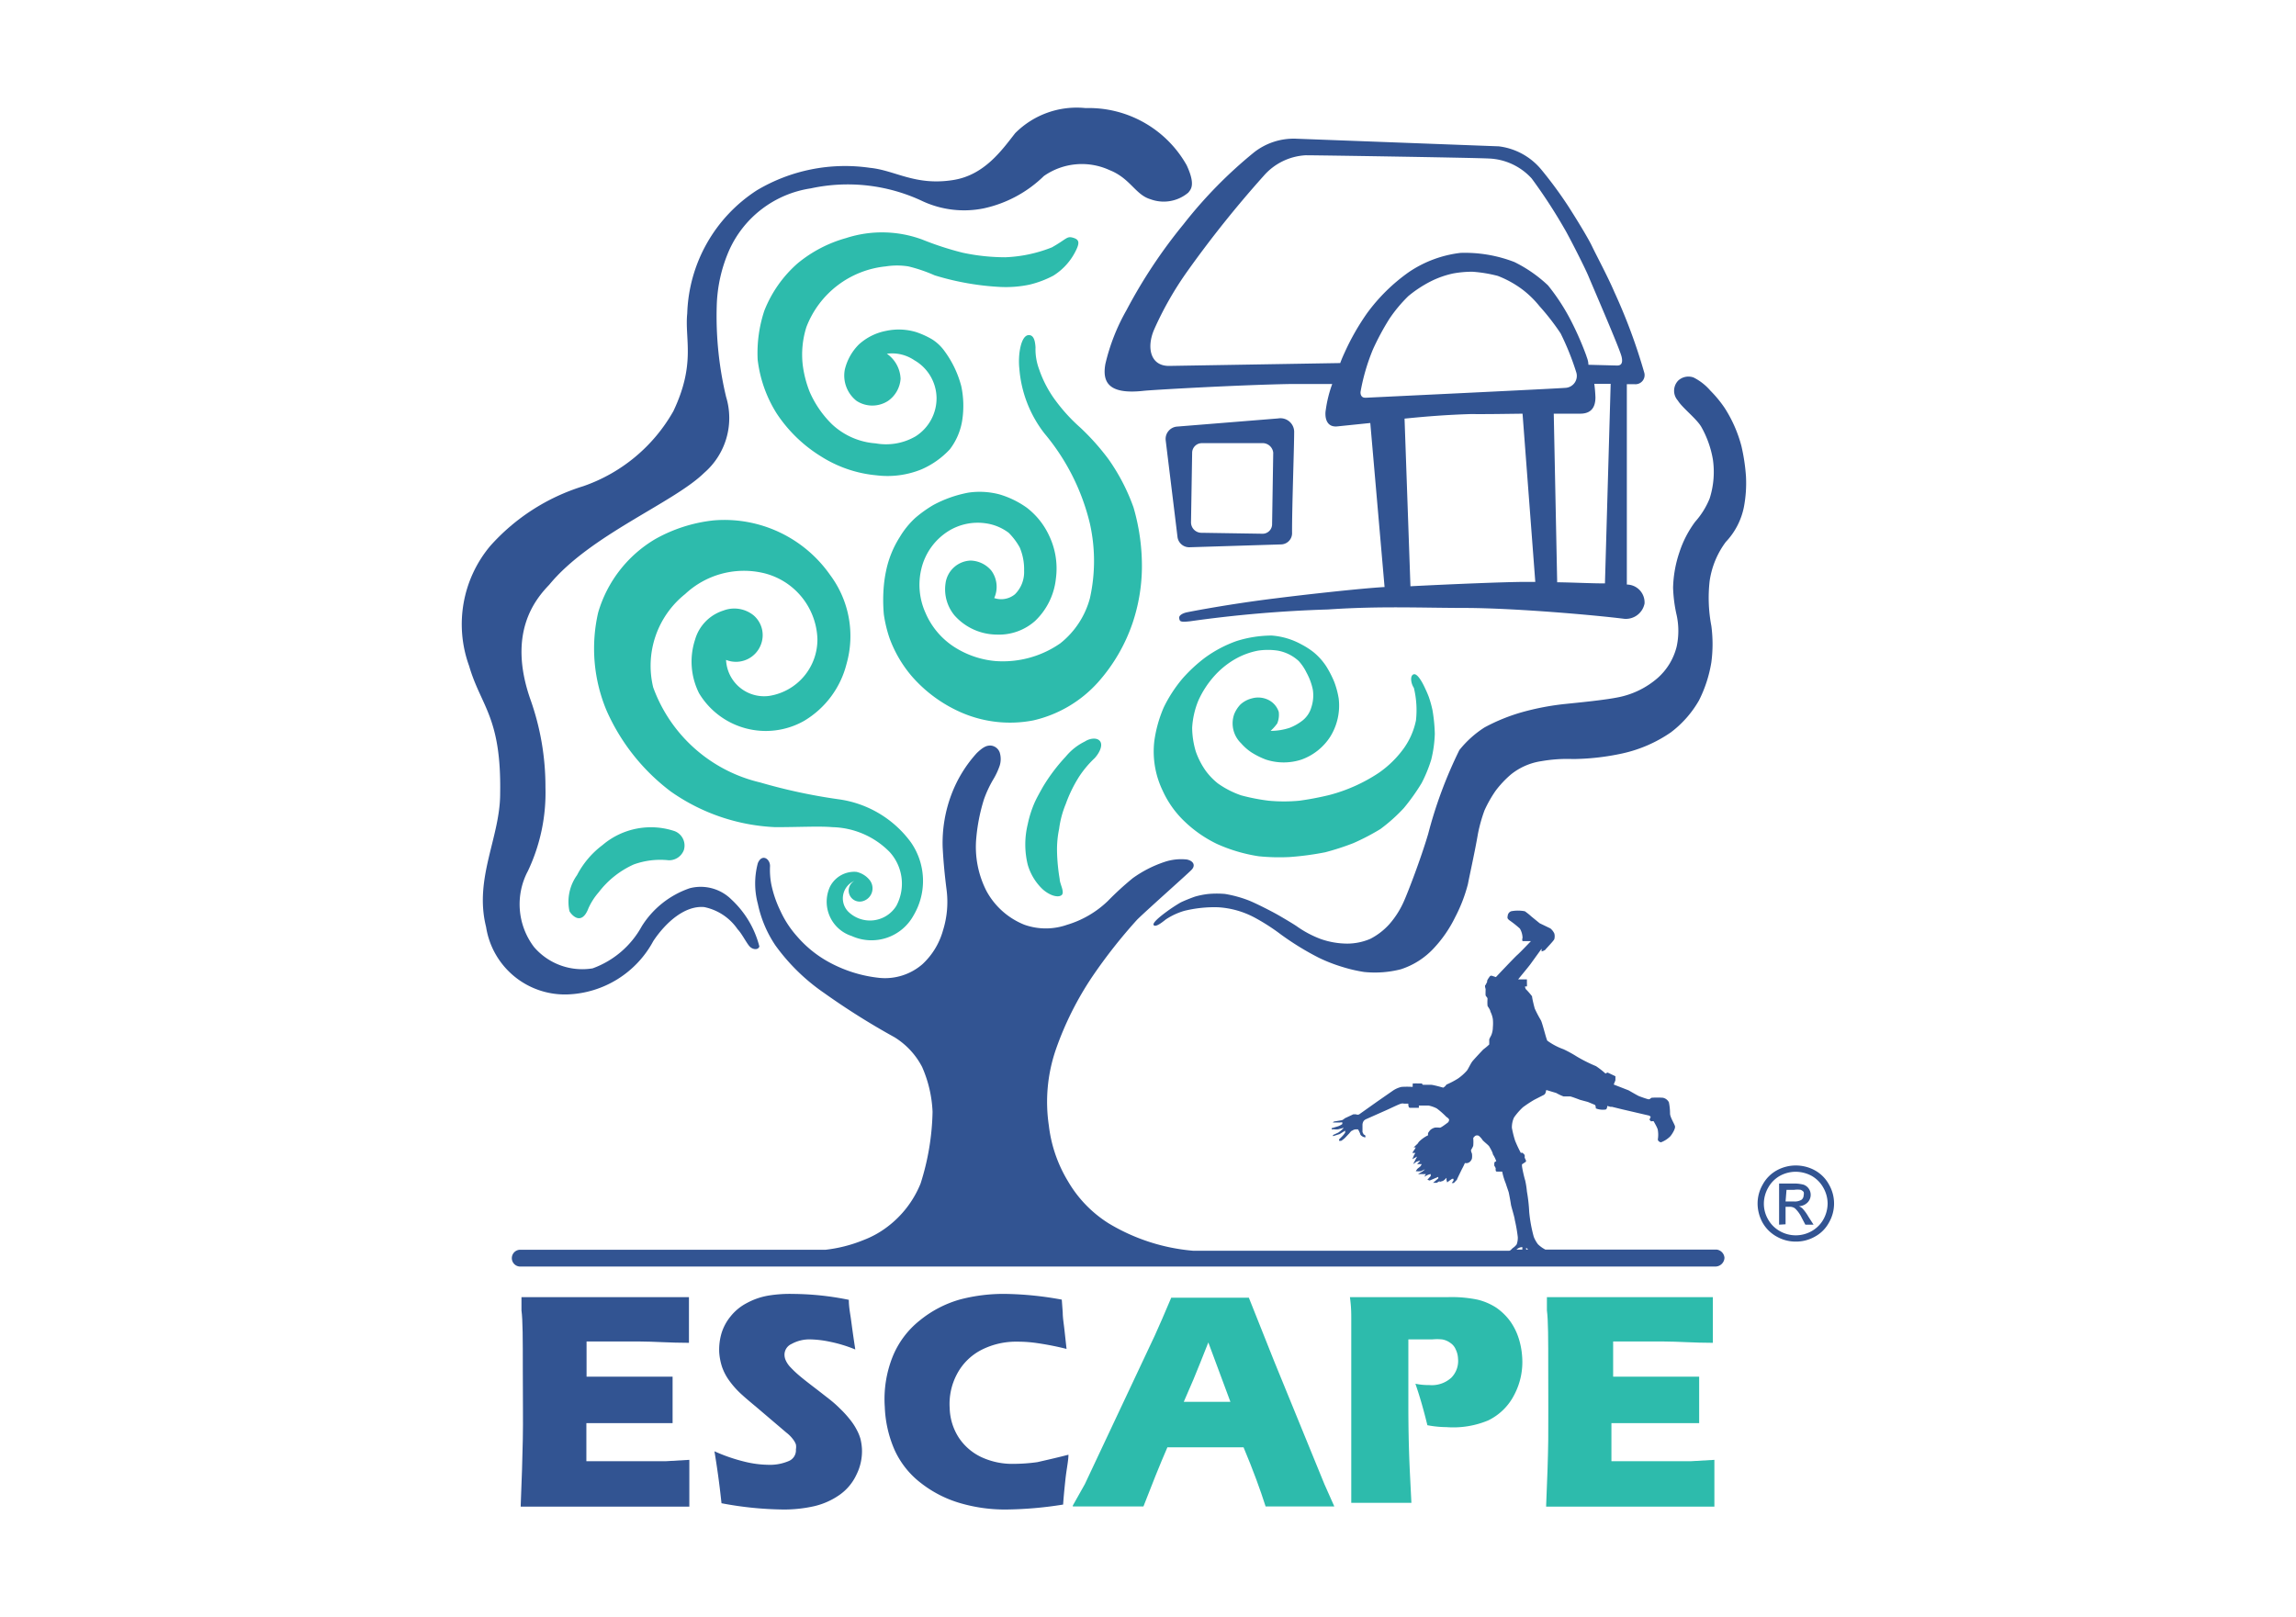
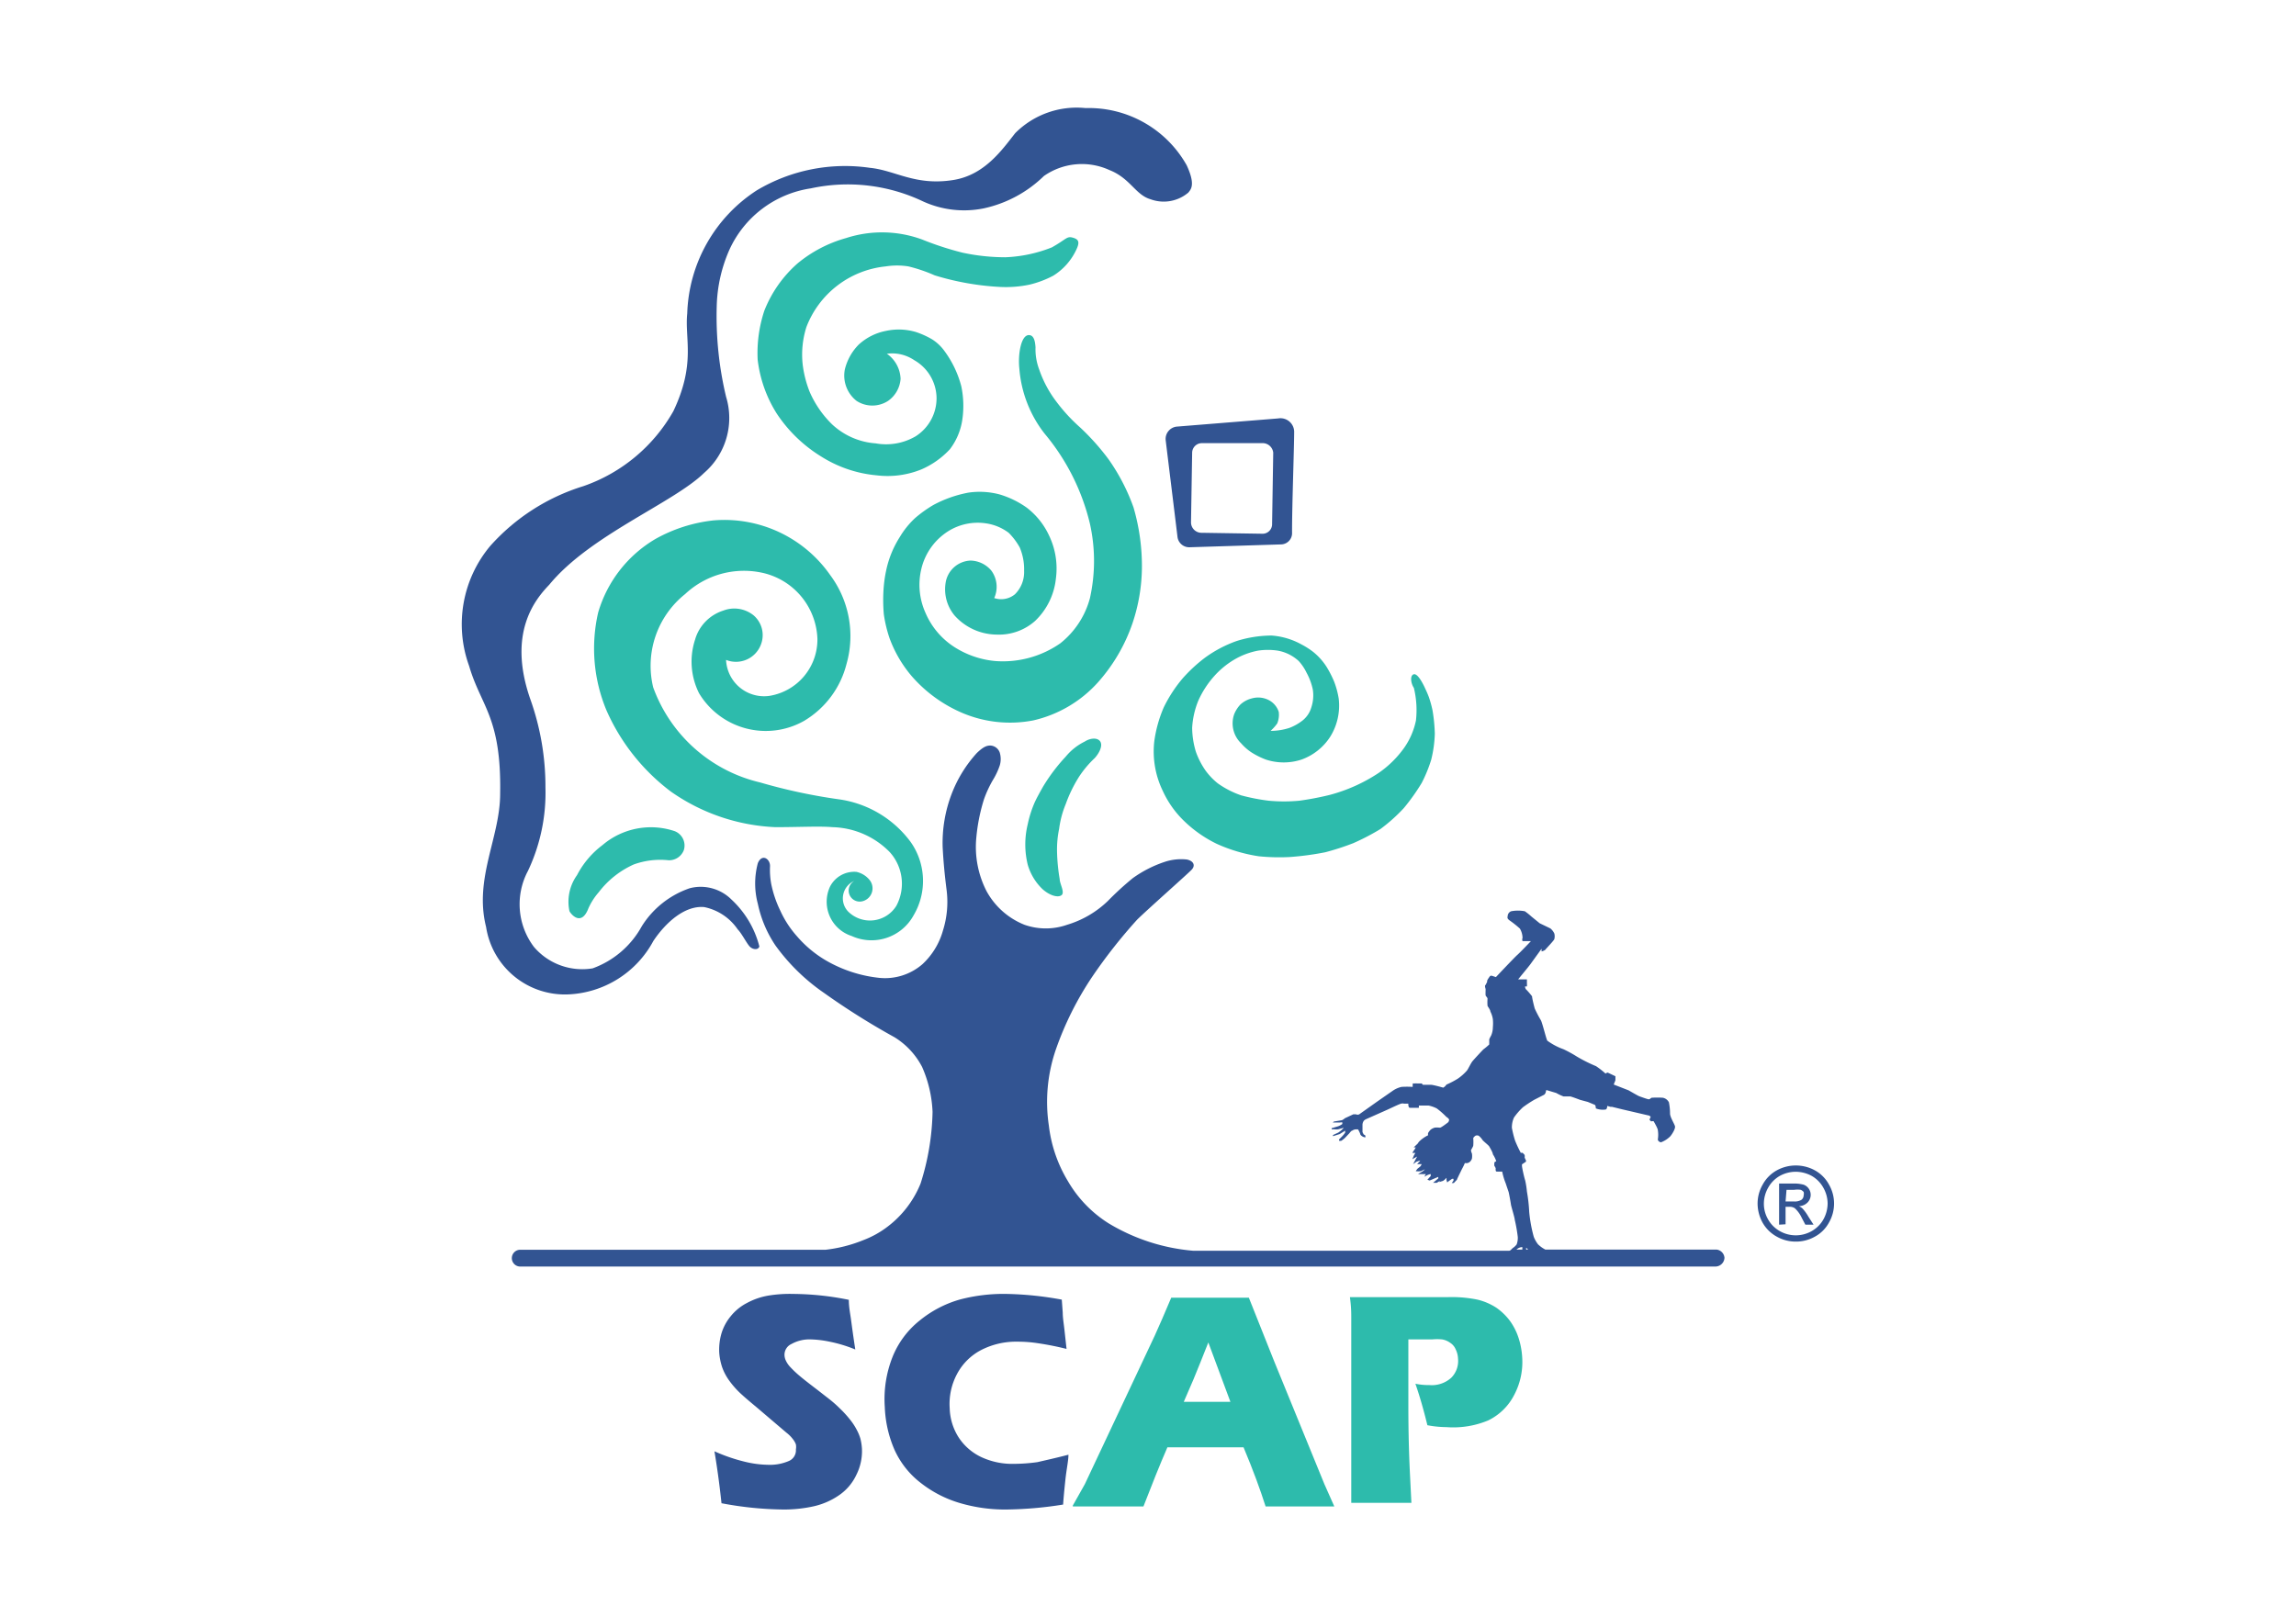
<svg xmlns="http://www.w3.org/2000/svg" id="Layer_1" data-name="Layer 1" width="120.64" height="85" viewBox="0 0 120.64 85">
  <defs>
    <style>.cls-1{fill:none;}.cls-2,.cls-4{fill:#325492;}.cls-2,.cls-3{fill-rule:evenodd;}.cls-3,.cls-5{fill:#2dbbac;}</style>
  </defs>
  <rect class="cls-1" width="120.64" height="85" />
  <path class="cls-2" d="M63.44,11.12c.12-.16.4-.39-.09-1.44a5.9,5.9,0,0,0-5.31-3A4.56,4.56,0,0,0,54.34,8c-.69.88-1.61,2.2-3.25,2.46-2,.32-3.05-.51-4.38-.64A9.06,9.06,0,0,0,40.77,11a8,8,0,0,0-3.66,6.47c-.14,1.35.46,2.64-.73,5.14a8.7,8.7,0,0,1-4.73,3.94,10.83,10.83,0,0,0-4.89,3.14A6.41,6.41,0,0,0,25.65,36c.62,2.13,1.7,2.68,1.63,6.71,0,2.3-1.38,4.45-.74,7a4.19,4.19,0,0,0,4.29,3.55,5.33,5.33,0,0,0,4.5-2.81C36,49.45,37,48.58,38,48.67a2.81,2.81,0,0,1,1.76,1.17c.21.21.47.73.63.9s.45.2.51,0a5.07,5.07,0,0,0-1.46-2.46,2.29,2.29,0,0,0-2.2-.6,4.8,4.8,0,0,0-2.52,2,4.81,4.81,0,0,1-2.58,2.21,3.34,3.34,0,0,1-3.08-1.12,3.72,3.72,0,0,1-.32-4,9.59,9.59,0,0,0,.92-4.39,13.68,13.68,0,0,0-.8-4.65c-1.2-3.46.25-5.22,1-6C32,29.12,36.39,27.43,38,25.85a3.81,3.81,0,0,0,1.15-4,18.24,18.24,0,0,1-.49-4.78,7.79,7.79,0,0,1,.65-2.91A5.61,5.61,0,0,1,43.6,10.9a9.2,9.2,0,0,1,5.89.68,5.19,5.19,0,0,0,3.2.37,6.49,6.49,0,0,0,3.16-1.7,3.48,3.48,0,0,1,3.45-.31c1.09.43,1.36,1.3,2.15,1.53A2,2,0,0,0,63.44,11.12Z" transform="translate(-1 -1)" />
  <path class="cls-3" d="M55.06,18.61c.28,0,.33.36.35.64a3,3,0,0,0,.19,1.16,6,6,0,0,0,.93,1.73,9,9,0,0,0,1.22,1.32,12.41,12.41,0,0,1,1.5,1.68,10.48,10.48,0,0,1,1.31,2.53A11,11,0,0,1,61,30.89a9.42,9.42,0,0,1-.49,2.85,9.07,9.07,0,0,1-1.82,3.12,6.52,6.52,0,0,1-3.4,2,6.42,6.42,0,0,1-3.72-.39,7.33,7.33,0,0,1-2.66-1.93,6.54,6.54,0,0,1-1.17-2,7,7,0,0,1-.3-1.25,8.45,8.45,0,0,1,0-1.51,6.84,6.84,0,0,1,.12-.79,5.29,5.29,0,0,1,.72-1.77,4.49,4.49,0,0,1,.81-1,6.56,6.56,0,0,1,.95-.68,6.35,6.35,0,0,1,1.84-.65,4.08,4.08,0,0,1,1.63.09,4.81,4.81,0,0,1,1.44.7,3.92,3.92,0,0,1,1.16,1.44,4,4,0,0,1,.37,2.29,3.59,3.59,0,0,1-1.09,2.22,2.85,2.85,0,0,1-2,.72,3,3,0,0,1-2.23-1,2.15,2.15,0,0,1-.48-1.68,1.38,1.38,0,0,1,1.32-1.21,1.47,1.47,0,0,1,1.09.53,1.44,1.44,0,0,1,.15,1.44,1.14,1.14,0,0,0,1.09-.2A1.64,1.64,0,0,0,54.81,31a2.93,2.93,0,0,0-.23-1.23A3.44,3.44,0,0,0,54,29a2.6,2.6,0,0,0-1.22-.5,2.92,2.92,0,0,0-1.93.4,3.22,3.22,0,0,0-1.44,2,3.58,3.58,0,0,0,.22,2.31A4,4,0,0,0,51.14,35a4.78,4.78,0,0,0,2.16.74,5.28,5.28,0,0,0,3.41-.93,4.51,4.51,0,0,0,1.56-2.38,9,9,0,0,0,0-3.9,11.54,11.54,0,0,0-2.39-4.75,6.35,6.35,0,0,1-1.32-3.41C54.48,19.65,54.64,18.61,55.06,18.61Z" transform="translate(-1 -1)" />
  <path class="cls-3" d="M32.66,45.41a3.92,3.92,0,0,1,3.79-.73.81.81,0,0,1,.48,1,.83.83,0,0,1-.8.53,4.09,4.09,0,0,0-1.83.22,4.76,4.76,0,0,0-1.84,1.46,3.37,3.37,0,0,0-.54.84c-.38,1-.94.29-1,.15a2.4,2.4,0,0,1,.4-1.89A4.66,4.66,0,0,1,32.66,45.41Z" transform="translate(-1 -1)" />
  <path class="cls-3" d="M38.48,28.35a6.78,6.78,0,0,1,6.14,2.87,5.36,5.36,0,0,1,.86,4.67,4.86,4.86,0,0,1-2.24,3,4.09,4.09,0,0,1-5.51-1.46,3.71,3.71,0,0,1-.21-2.81A2.25,2.25,0,0,1,39,33.09a1.61,1.61,0,0,1,1.61.26,1.37,1.37,0,0,1,.38,1.5,1.4,1.4,0,0,1-1.84.83,2,2,0,0,0,2.28,1.89,3,3,0,0,0,2.52-3A3.69,3.69,0,0,0,41,31.09a4.52,4.52,0,0,0-4,1.13,4.82,4.82,0,0,0-1.68,4.9,7.9,7.9,0,0,0,5.62,5,29.25,29.25,0,0,0,4.09.88,5.66,5.66,0,0,1,3.82,2.25A3.55,3.55,0,0,1,49,49.11a2.52,2.52,0,0,1-3.25,1.08,1.89,1.89,0,0,1-1.14-2.59v0A1.43,1.43,0,0,1,46,46.82a1.23,1.23,0,0,1,.71.45.7.7,0,0,1-.42,1.1.58.58,0,0,1-.39-1.08,1,1,0,0,0-.34,1.61,1.63,1.63,0,0,0,2.54-.3,2.47,2.47,0,0,0-.36-2.83,4.36,4.36,0,0,0-3-1.3c-.68-.06-1.74,0-3,0a10.32,10.32,0,0,1-5.49-1.87,10.78,10.78,0,0,1-3.38-4.26,8.43,8.43,0,0,1-.44-5.15,6.65,6.65,0,0,1,3-3.86A8,8,0,0,1,38.48,28.35Z" transform="translate(-1 -1)" />
  <path class="cls-2" d="M69,23.67a.72.72,0,0,0-.84-.68l-5.33.43a.65.65,0,0,0-.44.24.64.64,0,0,0-.14.48c.15,1.24.48,3.91.62,5.08a.62.62,0,0,0,.64.54l4.82-.15a.59.59,0,0,0,.56-.57C68.88,27.75,69,24.57,69,23.67Zm-1.1,1.12a.56.56,0,0,0-.51-.5l-3.27,0a.51.51,0,0,0-.48.49l-.06,3.66a.55.55,0,0,0,.57.56l3.2.05a.5.5,0,0,0,.49-.48Z" transform="translate(-1 -1)" />
  <path class="cls-3" d="M45.46,13.51a6.11,6.11,0,0,1,4,.08,16.06,16.06,0,0,0,2.12.69,10.75,10.75,0,0,0,2.24.24A7.37,7.37,0,0,0,56.27,14c.78-.44.78-.6,1.1-.51s.38.24.16.68a3.2,3.2,0,0,1-1.19,1.32,5.31,5.31,0,0,1-1.25.47,6.1,6.1,0,0,1-1.54.12,14.22,14.22,0,0,1-3.44-.61A8.12,8.12,0,0,0,48.73,15a3.82,3.82,0,0,0-1.19,0,5,5,0,0,0-4.17,3.19,4.8,4.8,0,0,0-.19,2,5.75,5.75,0,0,0,.37,1.42,5.41,5.41,0,0,0,1.17,1.69,3.74,3.74,0,0,0,2.29,1,3.08,3.08,0,0,0,2.1-.37,2.37,2.37,0,0,0,1.1-2,2.32,2.32,0,0,0-1.17-2,2.08,2.08,0,0,0-1.44-.34,1.68,1.68,0,0,1,.72,1.32,1.55,1.55,0,0,1-.66,1.16,1.52,1.52,0,0,1-1.65,0,1.69,1.69,0,0,1-.62-1.65,2.78,2.78,0,0,1,.73-1.31,2.94,2.94,0,0,1,1.43-.72,3.18,3.18,0,0,1,1.58.06,4.45,4.45,0,0,1,.84.38,2.33,2.33,0,0,1,.65.61,5.43,5.43,0,0,1,.89,1.86,5,5,0,0,1,.05,1.78,3.36,3.36,0,0,1-.65,1.53,4.45,4.45,0,0,1-1.5,1.06,4.73,4.73,0,0,1-2.35.31,6.54,6.54,0,0,1-2.93-1,7.5,7.5,0,0,1-2.32-2.25,6.78,6.78,0,0,1-1-2.83,7.08,7.08,0,0,1,.35-2.57,6.45,6.45,0,0,1,1.75-2.49A6.9,6.9,0,0,1,45.46,13.51Z" transform="translate(-1 -1)" />
  <path class="cls-3" d="M58.79,39.94c.2.24-.07.69-.28.91a5.42,5.42,0,0,0-.8.95A7.21,7.21,0,0,0,57,43.25a5.14,5.14,0,0,0-.35,1.31,5.32,5.32,0,0,0-.11,1.17,9.81,9.81,0,0,0,.14,1.47c0,.25.29.71.09.85s-.64,0-1-.33A2.89,2.89,0,0,1,55,46.44,4.47,4.47,0,0,1,55,44.32a5.78,5.78,0,0,1,.37-1.16c.13-.28.29-.56.43-.81A9.42,9.42,0,0,1,57,40.76a3,3,0,0,1,1-.79C58.24,39.81,58.62,39.74,58.79,39.94Z" transform="translate(-1 -1)" />
  <path class="cls-3" d="M75.27,36.44c.22-.09.53.56.59.69s.13.27.22.51a5.87,5.87,0,0,1,.19.69,8.69,8.69,0,0,1,.12,1.23,6.42,6.42,0,0,1-.19,1.37,7.43,7.43,0,0,1-.5,1.22,10.89,10.89,0,0,1-.94,1.32,8.81,8.81,0,0,1-1.23,1.1,12.17,12.17,0,0,1-1.42.74,13.48,13.48,0,0,1-1.48.48,15.25,15.25,0,0,1-1.87.25A10.77,10.77,0,0,1,67.14,46a8.41,8.41,0,0,1-2.2-.65,6.57,6.57,0,0,1-1.74-1.22,5.18,5.18,0,0,1-1.11-1.58,4.74,4.74,0,0,1-.44-2.59,6.76,6.76,0,0,1,.5-1.79,7.29,7.29,0,0,1,1-1.53,8,8,0,0,1,1.17-1.08,6.52,6.52,0,0,1,1.65-.87,6.18,6.18,0,0,1,1.85-.29,3.82,3.82,0,0,1,1.57.47,4.07,4.07,0,0,1,.61.39,3.26,3.26,0,0,1,.7.78,5.63,5.63,0,0,1,.4.78,4.41,4.41,0,0,1,.24.89,3.1,3.1,0,0,1-.44,2,3,3,0,0,1-1.52,1.21,3,3,0,0,1-1.86,0,4.06,4.06,0,0,1-.78-.39,2.7,2.7,0,0,1-.53-.47,1.45,1.45,0,0,1-.36-1.53,1.61,1.61,0,0,1,.33-.51,1.39,1.39,0,0,1,.61-.32,1.21,1.21,0,0,1,.89.1,1.07,1.07,0,0,1,.51.61,1.2,1.2,0,0,1-.08.61,2.39,2.39,0,0,1-.35.39,3.18,3.18,0,0,0,1-.16,2.63,2.63,0,0,0,.62-.34,1.36,1.36,0,0,0,.52-.73,2,2,0,0,0,.08-.94,3.22,3.22,0,0,0-.33-.89,2.57,2.57,0,0,0-.41-.61,2.19,2.19,0,0,0-1.12-.55,3.53,3.53,0,0,0-1,0,3.88,3.88,0,0,0-1.31.5,4.44,4.44,0,0,0-1,.83,5,5,0,0,0-.85,1.31,4.41,4.41,0,0,0-.32,1.42,4.5,4.5,0,0,0,.19,1.24,4.11,4.11,0,0,0,.51,1,3.47,3.47,0,0,0,.65.68,4.78,4.78,0,0,0,1.23.63,10.49,10.49,0,0,0,1.44.28,8.61,8.61,0,0,0,1.61,0,15.36,15.36,0,0,0,1.58-.3,8.64,8.64,0,0,0,2.59-1.16,5.43,5.43,0,0,0,1.34-1.32,3.86,3.86,0,0,0,.62-1.44,4.94,4.94,0,0,0-.11-1.71C75.14,36.93,75.07,36.52,75.27,36.44Z" transform="translate(-1 -1)" />
-   <path class="cls-2" d="M89.18,21a.79.79,0,0,1,.81-.16,2.87,2.87,0,0,1,.88.69,6.27,6.27,0,0,1,.75.91,7,7,0,0,1,.88,2,10,10,0,0,1,.24,1.6,6.74,6.74,0,0,1-.11,1.61,3.72,3.72,0,0,1-.95,1.83,4.51,4.51,0,0,0-.85,2.06,7.85,7.85,0,0,0,.09,2.35,7.26,7.26,0,0,1,0,1.92,6.88,6.88,0,0,1-.65,2,5.56,5.56,0,0,1-1.48,1.68,7.2,7.2,0,0,1-2.52,1.1,12.75,12.75,0,0,1-2.62.3A7.81,7.81,0,0,0,82,41a3.33,3.33,0,0,0-1.61.7,5.4,5.4,0,0,0-.8.85A6.47,6.47,0,0,0,79,43.59a8.15,8.15,0,0,0-.34,1.21c-.16.94-.43,2.14-.53,2.66a8.1,8.1,0,0,1-.67,1.74,6.66,6.66,0,0,1-1.13,1.64,4.05,4.05,0,0,1-1.73,1.1,5.5,5.5,0,0,1-1.93.14,7.79,7.79,0,0,1-1.12-.26,8.33,8.33,0,0,1-1.26-.49,14.68,14.68,0,0,1-2-1.23,10.66,10.66,0,0,0-1.39-.89A4.64,4.64,0,0,0,65,48.68a6.61,6.61,0,0,0-1.78.19,3.56,3.56,0,0,0-.95.44c-.11.08-.53.45-.65.31s.63-.67.68-.71a8.47,8.47,0,0,1,.73-.48c.22-.11.64-.27.76-.31a4.18,4.18,0,0,1,.71-.14,5,5,0,0,1,.87,0,6.34,6.34,0,0,1,1.24.34c.38.15,1.2.57,1.5.74s.94.55,1.07.65a5.51,5.51,0,0,0,1.22.64,4.28,4.28,0,0,0,1.39.24A3.1,3.1,0,0,0,73,50.34a3.51,3.51,0,0,0,1-.77,4.67,4.67,0,0,0,.79-1.26c.19-.43.85-2.13,1.25-3.48a23.1,23.1,0,0,1,1.64-4.41A5.42,5.42,0,0,1,79,39.23a9.75,9.75,0,0,1,2-.81A13.7,13.7,0,0,1,83.2,38c.77-.08,2.15-.21,2.9-.37a4.47,4.47,0,0,0,2-1,3.24,3.24,0,0,0,1-1.66,3.92,3.92,0,0,0,0-1.63,7.4,7.4,0,0,1-.19-1.46A6.27,6.27,0,0,1,89.25,30a5.57,5.57,0,0,1,.82-1.58,4.21,4.21,0,0,0,.76-1.22A4.58,4.58,0,0,0,91,25.14a5.29,5.29,0,0,0-.61-1.71c-.26-.44-1-1-1.23-1.38A.77.77,0,0,1,89.18,21Z" transform="translate(-1 -1)" />
-   <path class="cls-2" d="M71,21.18l-2.18,0c-2.76.05-7.31.31-7.74.36-1.83.2-2.17-.45-2-1.41a10.51,10.51,0,0,1,1.11-2.83,26.92,26.92,0,0,1,3-4.52A23.59,23.59,0,0,1,66.9,9a3.38,3.38,0,0,1,2.22-.71l10.63.4A3.44,3.44,0,0,1,82,9.93a21.79,21.79,0,0,1,1.41,1.92c.34.53,1,1.59,1.24,2.09s.85,1.64,1.18,2.42A29.63,29.63,0,0,1,87.4,20.6a.48.48,0,0,1-.52.59h-.4l0,10.53h0a.94.94,0,0,1,.93,1,1,1,0,0,1-1.07.8c-1.51-.19-5.56-.55-8.22-.57-2.44,0-4.55-.11-7.35.08a65.86,65.86,0,0,0-7.24.62c-.54.06-.54,0-.57-.16s.21-.27.4-.31,2.24-.44,4.7-.74c1.42-.18,4.35-.51,5.69-.59h0L73,23.23l-1.75.18c-.62.05-.64-.59-.59-.86A6.56,6.56,0,0,1,71,21.18Zm10,1.56.67,8.84H81.2c-1.12,0-4.17.13-6.09.23L74.8,23c1.09-.11,2.18-.2,3.49-.24C79.15,22.77,80.12,22.75,81.05,22.74Zm3.72-1.57h.91l-.3,10.49c-.74,0-1.67-.05-2.51-.06l-.18-8.86,1.39,0c.66,0,.8-.44.8-.86A7.49,7.49,0,0,0,84.77,21.17Zm-12,.73c-.18,0-.25-.16-.23-.32a10.71,10.71,0,0,1,.65-2.22,13.49,13.49,0,0,1,.86-1.6,7.54,7.54,0,0,1,1-1.2,6.37,6.37,0,0,1,1.15-.76,4.9,4.9,0,0,1,1.21-.43,5.66,5.66,0,0,1,1-.09,7.2,7.2,0,0,1,1.34.22,5.39,5.39,0,0,1,1.34.75,5.18,5.18,0,0,1,.85.84A12.46,12.46,0,0,1,83,18.52a14,14,0,0,1,.83,2.07.63.63,0,0,1-.54.79C82.9,21.42,73,21.89,72.82,21.9Zm11.74-1.73c0-.23-.1-.42-.11-.48a16.21,16.21,0,0,0-.89-2A10.91,10.91,0,0,0,82.34,16a7.17,7.17,0,0,0-1.77-1.23,7.22,7.22,0,0,0-2.83-.48,6.11,6.11,0,0,0-2.7,1,9.5,9.5,0,0,0-2.21,2.17,12.55,12.55,0,0,0-1.17,2.05c-.07.15-.16.35-.24.57l-9,.15c-1,0-1.18-1-.77-1.93a17.57,17.57,0,0,1,1.75-3.06,57.4,57.4,0,0,1,4-5,3.15,3.15,0,0,1,2.2-1.08c.77,0,8.91.13,9.62.17a3.21,3.21,0,0,1,2.26,1.05A27.42,27.42,0,0,1,83.19,13c.18.29,1.06,2,1.28,2.53s1.62,3.76,1.73,4.2-.1.48-.23.48Z" transform="translate(-1 -1)" />
  <path class="cls-2" d="M82.2,66.67h9a.47.47,0,0,1,.41.43.48.48,0,0,1-.45.46H28.3a.44.44,0,0,1,.07-.88l16,0a7.51,7.51,0,0,0,2-.51,5,5,0,0,0,1.26-.7,5.37,5.37,0,0,0,1.74-2.27A13.18,13.18,0,0,0,50,59.43a6.51,6.51,0,0,0-.55-2.36A4,4,0,0,0,48,55.51a38,38,0,0,1-3.69-2.32,10.43,10.43,0,0,1-2.57-2.51,6.18,6.18,0,0,1-.92-2.18,4.13,4.13,0,0,1,0-2.14c.22-.52.65-.22.64.16a4.12,4.12,0,0,0,.06.92A5.88,5.88,0,0,0,42,48.86a5.35,5.35,0,0,0,.89,1.36,6,6,0,0,0,1.57,1.29,7.06,7.06,0,0,0,2.74.88,3,3,0,0,0,2.27-.72,3.82,3.82,0,0,0,1.08-1.78,5,5,0,0,0,.19-2.1c-.1-.78-.17-1.5-.21-2.28A7.22,7.22,0,0,1,51,42.73a6.8,6.8,0,0,1,1.32-2.15c.39-.38.56-.39.7-.4a.55.55,0,0,1,.51.37,1.17,1.17,0,0,1,0,.68,3.74,3.74,0,0,1-.37.78,6,6,0,0,0-.46,1,9.61,9.61,0,0,0-.4,2,5.09,5.09,0,0,0,.53,2.81,3.92,3.92,0,0,0,2,1.78,3.37,3.37,0,0,0,2.24,0,5.25,5.25,0,0,0,2.14-1.25,15.88,15.88,0,0,1,1.31-1.2,6.23,6.23,0,0,1,1.66-.85,2.75,2.75,0,0,1,1.18-.13c.35.07.47.31.25.54s-2.31,2.08-2.86,2.62a27.46,27.46,0,0,0-2.36,3,16.76,16.76,0,0,0-1.91,3.82,8.45,8.45,0,0,0-.37,4,7.26,7.26,0,0,0,1,2.92,6.44,6.44,0,0,0,2.14,2.22,10.28,10.28,0,0,0,4.43,1.44c.69,0,9.23,0,16.62,0,.07,0,.15-.12.2-.15a.81.81,0,0,0,.19-.18,1,1,0,0,0,.06-.39,8.19,8.19,0,0,0-.16-.91c0-.1-.19-.71-.2-.8s-.1-.58-.12-.65-.1-.29-.15-.45a3.43,3.43,0,0,1-.19-.63h-.25c-.06,0-.08,0-.09-.06a.34.34,0,0,1,0-.11.5.5,0,0,0-.07-.13.53.53,0,0,1,0-.15c0-.06.06-.08.1-.09a1.56,1.56,0,0,0-.18-.37c0-.09-.15-.34-.19-.41s-.33-.29-.36-.35a.93.93,0,0,0-.19-.21.2.2,0,0,0-.18,0s-.12.09-.11.14a2.27,2.27,0,0,1,0,.37c0,.05-.11.22-.12.25a.58.58,0,0,0,.05.17.83.83,0,0,1,0,.27.39.39,0,0,1-.1.16.29.29,0,0,1-.27.07c-.07.17-.13.27-.17.35l-.17.35,0,0-.07.15s0,.13,0,.13l0-.11-.17.18a.48.48,0,0,1-.11,0l.09-.12a.45.45,0,0,0,0-.1l-.07,0-.16.11-.1.08L77,63a.19.19,0,0,0,0-.1.79.79,0,0,1-.18.16l-.2.06.05-.07.07,0v0h-.06l-.19.11-.19,0,.27-.23a.28.28,0,0,0,0-.08l-.45.19L76,63l.17-.19a.22.22,0,0,0,0-.11.9.9,0,0,0-.16.05l-.17.09.08-.14a1.44,1.44,0,0,1-.23,0,.77.77,0,0,1-.18,0l.22-.13a.67.67,0,0,0,.14-.12l-.21.1a1.23,1.23,0,0,1-.27,0,1.06,1.06,0,0,1,.09-.13l.15-.12a.57.57,0,0,0,.07-.12l-.24,0,.1-.11a.26.26,0,0,0,.06-.08l-.19.06-.18.13.21-.4-.25.14.07-.17a1.51,1.51,0,0,1,.09-.16h-.09l-.07,0a1.11,1.11,0,0,1,.11-.17l.07-.12h-.11l.21-.2.06-.09s-.1,0,0,0a1.77,1.77,0,0,1,.49-.35.22.22,0,0,1,0-.12.86.86,0,0,1,.13-.17.65.65,0,0,1,.22-.11,1.12,1.12,0,0,1,.22,0s0,0,.06,0,.38-.25.41-.27a.21.21,0,0,0,.06-.16A.37.37,0,0,0,77,59.7a4,4,0,0,0-.51-.45,1.69,1.69,0,0,0-.43-.15l-.51,0a.56.56,0,0,1,0,.12h-.26l-.19,0a.08.08,0,0,1-.08-.05A.42.42,0,0,1,75,59l-.23,0a.24.24,0,0,0-.14,0c-.07,0-.66.29-.78.34l-1.08.48a.38.38,0,0,0-.11.08.39.39,0,0,0-.07.24v.12s0,.17,0,.23a.9.9,0,0,0,.07.14s.06,0,.08.06,0,0,0,.06-.06,0-.1,0a.39.39,0,0,1-.16-.12c0-.05-.11-.27-.13-.28h-.1a.37.37,0,0,0-.2.07c-.06,0-.15.15-.19.18l-.19.2a1.49,1.49,0,0,1-.19.15.25.25,0,0,1-.12,0s0,0,0-.07l.15-.15a1.3,1.3,0,0,0,.17-.21s0-.12,0-.1l-.29.18-.35.11s0,0,0,0a0,0,0,0,1,0-.06l.28-.13a1.81,1.81,0,0,0,.19-.15s.08-.07.09-.1a.09.09,0,0,1,0,0l-.29.08a1.18,1.18,0,0,1-.2,0l-.14,0s0-.05,0-.06l.34-.1a.86.86,0,0,0,.22-.12s0-.06,0-.08-.1,0-.12,0l-.2,0h-.18s0,0,0,0,0,0,.06-.05l.42-.07a.49.49,0,0,0,.15-.1l.45-.21.14,0a.18.18,0,0,0,.17,0l.93-.66.82-.57a1.35,1.35,0,0,1,.47-.21,4.68,4.68,0,0,1,.59,0,.36.36,0,0,1,0-.11s0-.06,0-.07l.11,0a.32.32,0,0,1,.12,0l.26,0s0,.07.07.07.29,0,.4,0,.58.13.64.15A.45.45,0,0,0,77,58a4.42,4.42,0,0,0,.61-.32,2.63,2.63,0,0,0,.47-.42c.08-.11.2-.38.29-.49s.51-.56.57-.62a3.22,3.22,0,0,0,.31-.26s0-.2,0-.27a1.76,1.76,0,0,1,.1-.2,1.11,1.11,0,0,0,.09-.43,2.29,2.29,0,0,0,0-.43,1.34,1.34,0,0,0-.13-.4c0-.09-.13-.25-.15-.3a2.35,2.35,0,0,1,0-.37c0-.07-.09-.13-.1-.18s0-.29,0-.32-.07-.2,0-.23l.08-.16,0,0s0,0,0-.05.14-.24.16-.26a.15.15,0,0,1,.12,0l.18.06s1-1.06,1.13-1.17.71-.72.71-.72v0H81a.23.23,0,0,1,0-.17,1,1,0,0,0-.14-.49,5.6,5.6,0,0,0-.57-.45c-.07-.07-.1-.09-.07-.22a.28.28,0,0,1,.18-.24,1.89,1.89,0,0,1,.72,0,3.3,3.3,0,0,1,.35.28l.43.35.56.27a.76.76,0,0,1,.21.27.57.57,0,0,1,0,.29c0,.06-.46.53-.48.57A.59.59,0,0,1,82,51s0-.14,0-.14l-.6.83c-.12.16-.62.76-.63.78s0,0,0,0h.46s0,.17,0,.2a1.11,1.11,0,0,1,0,.17s0,0-.07,0,0,.08,0,.13a3.64,3.64,0,0,1,.34.39c0,.09.09.46.14.64a6.44,6.44,0,0,0,.33.63c.09.2.26.92.33,1.06a3.33,3.33,0,0,0,.85.45,6.55,6.55,0,0,1,.71.39,8,8,0,0,0,1,.5,4.19,4.19,0,0,1,.5.39s.09-.06.12-.05l.4.19s0,.13,0,.19-.1.23-.08.25l.77.3c.09.05.48.28.56.31s.41.15.49.16.11-.07.17-.08a4.4,4.4,0,0,1,.58,0,.45.45,0,0,1,.32.24,3,3,0,0,1,.06.59c0,.19.23.54.26.67s-.16.43-.25.53a1.39,1.39,0,0,1-.48.31c-.08,0-.18-.08-.17-.16a1.51,1.51,0,0,0,0-.47c0-.1-.21-.45-.22-.47s-.11,0-.14,0a.73.73,0,0,1-.08-.09s.06-.13.06-.15,0,0-.07-.06l-1.42-.33-.53-.13a.22.22,0,0,0-.08,0l-.18-.05s0,.18-.09.19a1,1,0,0,1-.51-.06s0-.17-.06-.19l-.36-.15-.41-.11s-.44-.17-.52-.18l-.35,0a2.64,2.64,0,0,1-.38-.18s-.44-.13-.46-.14-.09,0-.08,0,0,.2-.13.25l-.49.25a6.66,6.66,0,0,0-.59.39,3.37,3.37,0,0,0-.47.54,1.24,1.24,0,0,0-.11.54,5.2,5.2,0,0,0,.17.68,6.89,6.89,0,0,0,.3.64.16.16,0,0,1,.1,0s.09.09.1.11a.39.39,0,0,1,0,.13,1,1,0,0,0,.07.15s0,.06,0,.07l-.21.14s0,0,0,.08.11.59.17.77a4.58,4.58,0,0,1,.09.58,8.29,8.29,0,0,1,.12,1.07A7.48,7.48,0,0,0,81.59,66a1.64,1.64,0,0,0,.22.39A1.58,1.58,0,0,0,82.2,66.67Zm-1.21,0c0-.05,0-.1,0-.13a.46.46,0,0,0-.31.13Zm.3,0s-.1-.11-.1-.09v.09Zm.32,0s0-.06,0-.06a.35.35,0,0,0,0,.06Z" transform="translate(-1 -1)" />
-   <path class="cls-4" d="M28.36,80.12c.06-1.38.09-2.54.11-3.47s0-2.16,0-3.71,0-2.57-.07-3.07l0-.7h8.8V71c0,.18,0,.37,0,.57-1,0-1.87-.07-2.56-.07H33.06l-1.24,0v1.85l2.17,0,2.35,0c0,.68,0,1.5,0,2.44h-2.1c-.73,0-1.54,0-2.43,0v2h.91l1.66,0,1.63,0,1.21-.07q0,1.2,0,2.46H28.36Z" transform="translate(-1 -1)" />
  <path class="cls-4" d="M38.91,80c-.12-1.14-.25-2-.37-2.73a9,9,0,0,0,1.6.55,5.45,5.45,0,0,0,1.22.16,2.52,2.52,0,0,0,1.09-.2.61.61,0,0,0,.37-.61.75.75,0,0,0,0-.26,1,1,0,0,0-.16-.28,1.81,1.81,0,0,0-.34-.34l-1.55-1.32c-.36-.3-.62-.52-.76-.65a4.55,4.55,0,0,1-.69-.76,2.79,2.79,0,0,1-.38-.72,3.19,3.19,0,0,1-.15-.77,3.09,3.09,0,0,1,.12-1,2.59,2.59,0,0,1,.47-.88,2.66,2.66,0,0,1,.86-.71,3.66,3.66,0,0,1,1.18-.4A7,7,0,0,1,42.68,69a15.06,15.06,0,0,1,2.92.31c0,.37.07.71.11,1s.11.84.23,1.61a7.24,7.24,0,0,0-1.35-.41,5.44,5.44,0,0,0-1-.12,1.94,1.94,0,0,0-1,.24.62.62,0,0,0-.37.57.72.72,0,0,0,.08.32,1.28,1.28,0,0,0,.25.35,5.44,5.44,0,0,0,.48.45c.2.17.51.41.93.73l.59.46a6,6,0,0,1,.57.5,5.68,5.68,0,0,1,.54.59,3.2,3.2,0,0,1,.35.53,2.45,2.45,0,0,1,.2.48,2.94,2.94,0,0,1,.08.53A2.76,2.76,0,0,1,46,78.5a2.66,2.66,0,0,1-.9,1.07,3.84,3.84,0,0,1-1.34.59,7.2,7.2,0,0,1-1.57.17A18.22,18.22,0,0,1,38.91,80Z" transform="translate(-1 -1)" />
  <path class="cls-4" d="M57.14,77.45c0,.31-.1.75-.16,1.31s-.1,1-.12,1.31a20.06,20.06,0,0,1-3,.26A8.37,8.37,0,0,1,51.47,80a6.12,6.12,0,0,1-2.08-1.06A4.57,4.57,0,0,1,48,77.19a6.19,6.19,0,0,1-.51-2.25,6,6,0,0,1,.4-2.61,4.66,4.66,0,0,1,1.43-1.93,5.88,5.88,0,0,1,2.13-1.11A9,9,0,0,1,53.89,69a17.67,17.67,0,0,1,2.9.3l.05.68c0,.29.06.61.1,1l.1.91a15.17,15.17,0,0,0-1.51-.3,6.93,6.93,0,0,0-1.07-.08,4,4,0,0,0-1.89.43,3,3,0,0,0-1.28,1.26A3.33,3.33,0,0,0,50.9,75a3,3,0,0,0,.49,1.57,2.91,2.91,0,0,0,1.16,1,3.86,3.86,0,0,0,1.74.36,9.11,9.11,0,0,0,1.22-.09C55.94,77.74,56.49,77.62,57.14,77.45Z" transform="translate(-1 -1)" />
  <path class="cls-5" d="M57.37,80.12,58,79l3.68-7.82.39-.88c.11-.25.27-.62.47-1.1h4.08l1.33,3.34L70.59,79l.52,1.17H67.5c-.28-.88-.66-1.92-1.16-3.11h-4c-.41.94-.83,2-1.26,3.11H57.37Zm5.83-5.45h2.45c-.7-1.88-1.09-2.92-1.16-3.12-.31.79-.57,1.43-.78,1.94Z" transform="translate(-1 -1)" />
-   <path class="cls-5" d="M72,80.12l0-2.05v-4L72,71.21c0-.3,0-.61,0-.91s0-.61-.07-1.13l1.68,0c.4,0,1,0,1.66,0l1.79,0a6.7,6.7,0,0,1,1.57.13,3.15,3.15,0,0,1,1,.43,3.11,3.11,0,0,1,.71.69,3.24,3.24,0,0,1,.45.89,4.07,4.07,0,0,1,.19,1,3.69,3.69,0,0,1-.42,2,3,3,0,0,1-1.37,1.34A4.76,4.76,0,0,1,77,76a5.51,5.51,0,0,1-1-.1c-.06-.24-.15-.61-.29-1.1s-.26-.85-.34-1.08a3.41,3.41,0,0,0,.73.07,1.52,1.52,0,0,0,1.16-.39,1.25,1.25,0,0,0,.35-1,1.21,1.21,0,0,0-.12-.48.76.76,0,0,0-.29-.35,1,1,0,0,0-.43-.18,2.75,2.75,0,0,0-.52,0c-.19,0-.39,0-.59,0l-.66,0c0,1,0,2.18,0,3.45,0,2.3.09,3.68.11,4.14l.05,1H72Z" transform="translate(-1 -1)" />
-   <path class="cls-5" d="M82.24,80.12c.06-1.38.1-2.54.11-3.47s0-2.16,0-3.71,0-2.57-.07-3.07l0-.7H91v.26c0,.06,0,.3,0,.7V71c0,.18,0,.37,0,.57-1,0-1.87-.07-2.56-.07H87l-1.24,0v1.85l2.17,0,2.35,0c0,.68,0,1.5,0,2.44H88.11c-.73,0-1.54,0-2.44,0v2h.91l1.66,0,1.63,0,1.21-.07q0,1.2,0,2.46H82.24Z" transform="translate(-1 -1)" />
+   <path class="cls-5" d="M72,80.12l0-2.05L72,71.21c0-.3,0-.61,0-.91s0-.61-.07-1.13l1.68,0c.4,0,1,0,1.66,0l1.79,0a6.7,6.7,0,0,1,1.57.13,3.15,3.15,0,0,1,1,.43,3.11,3.11,0,0,1,.71.69,3.24,3.24,0,0,1,.45.89,4.07,4.07,0,0,1,.19,1,3.69,3.69,0,0,1-.42,2,3,3,0,0,1-1.37,1.34A4.76,4.76,0,0,1,77,76a5.51,5.51,0,0,1-1-.1c-.06-.24-.15-.61-.29-1.1s-.26-.85-.34-1.08a3.41,3.41,0,0,0,.73.07,1.52,1.52,0,0,0,1.16-.39,1.25,1.25,0,0,0,.35-1,1.21,1.21,0,0,0-.12-.48.76.76,0,0,0-.29-.35,1,1,0,0,0-.43-.18,2.75,2.75,0,0,0-.52,0c-.19,0-.39,0-.59,0l-.66,0c0,1,0,2.18,0,3.45,0,2.3.09,3.68.11,4.14l.05,1H72Z" transform="translate(-1 -1)" />
  <path class="cls-4" d="M95.35,62.25a2.08,2.08,0,0,1,1,.25,1.87,1.87,0,0,1,.75.75,2,2,0,0,1,0,2,1.82,1.82,0,0,1-.74.74,2,2,0,0,1-1,.26,2,2,0,0,1-1-.26,1.91,1.91,0,0,1-.75-.74,2.1,2.1,0,0,1-.26-1,2,2,0,0,1,.27-1,1.87,1.87,0,0,1,.75-.75A2.07,2.07,0,0,1,95.35,62.25Zm0,.33a1.75,1.75,0,0,0-.82.21,1.61,1.61,0,0,0-.62.62,1.71,1.71,0,0,0-.23.84,1.64,1.64,0,0,0,.22.83,1.61,1.61,0,0,0,.62.62,1.69,1.69,0,0,0,1.67,0,1.61,1.61,0,0,0,.62-.62,1.75,1.75,0,0,0,.22-.83,1.71,1.71,0,0,0-.23-.84,1.61,1.61,0,0,0-.62-.62A1.79,1.79,0,0,0,95.35,62.58Zm-.87,2.78V63.2h.74a1.85,1.85,0,0,1,.55.06.56.56,0,0,1,.27.21.57.57,0,0,1-.07.73.67.67,0,0,1-.45.19.69.69,0,0,1,.19.12,2.42,2.42,0,0,1,.31.43l.27.42h-.43L95.67,65a1.62,1.62,0,0,0-.36-.5.47.47,0,0,0-.28-.08h-.21v.92Zm.34-1.22h.43a.67.67,0,0,0,.41-.09.3.3,0,0,0,.11-.23.35.35,0,0,0,0-.18.42.42,0,0,0-.15-.11,1.22,1.22,0,0,0-.35,0h-.4Z" transform="translate(-1 -1)" />
</svg>